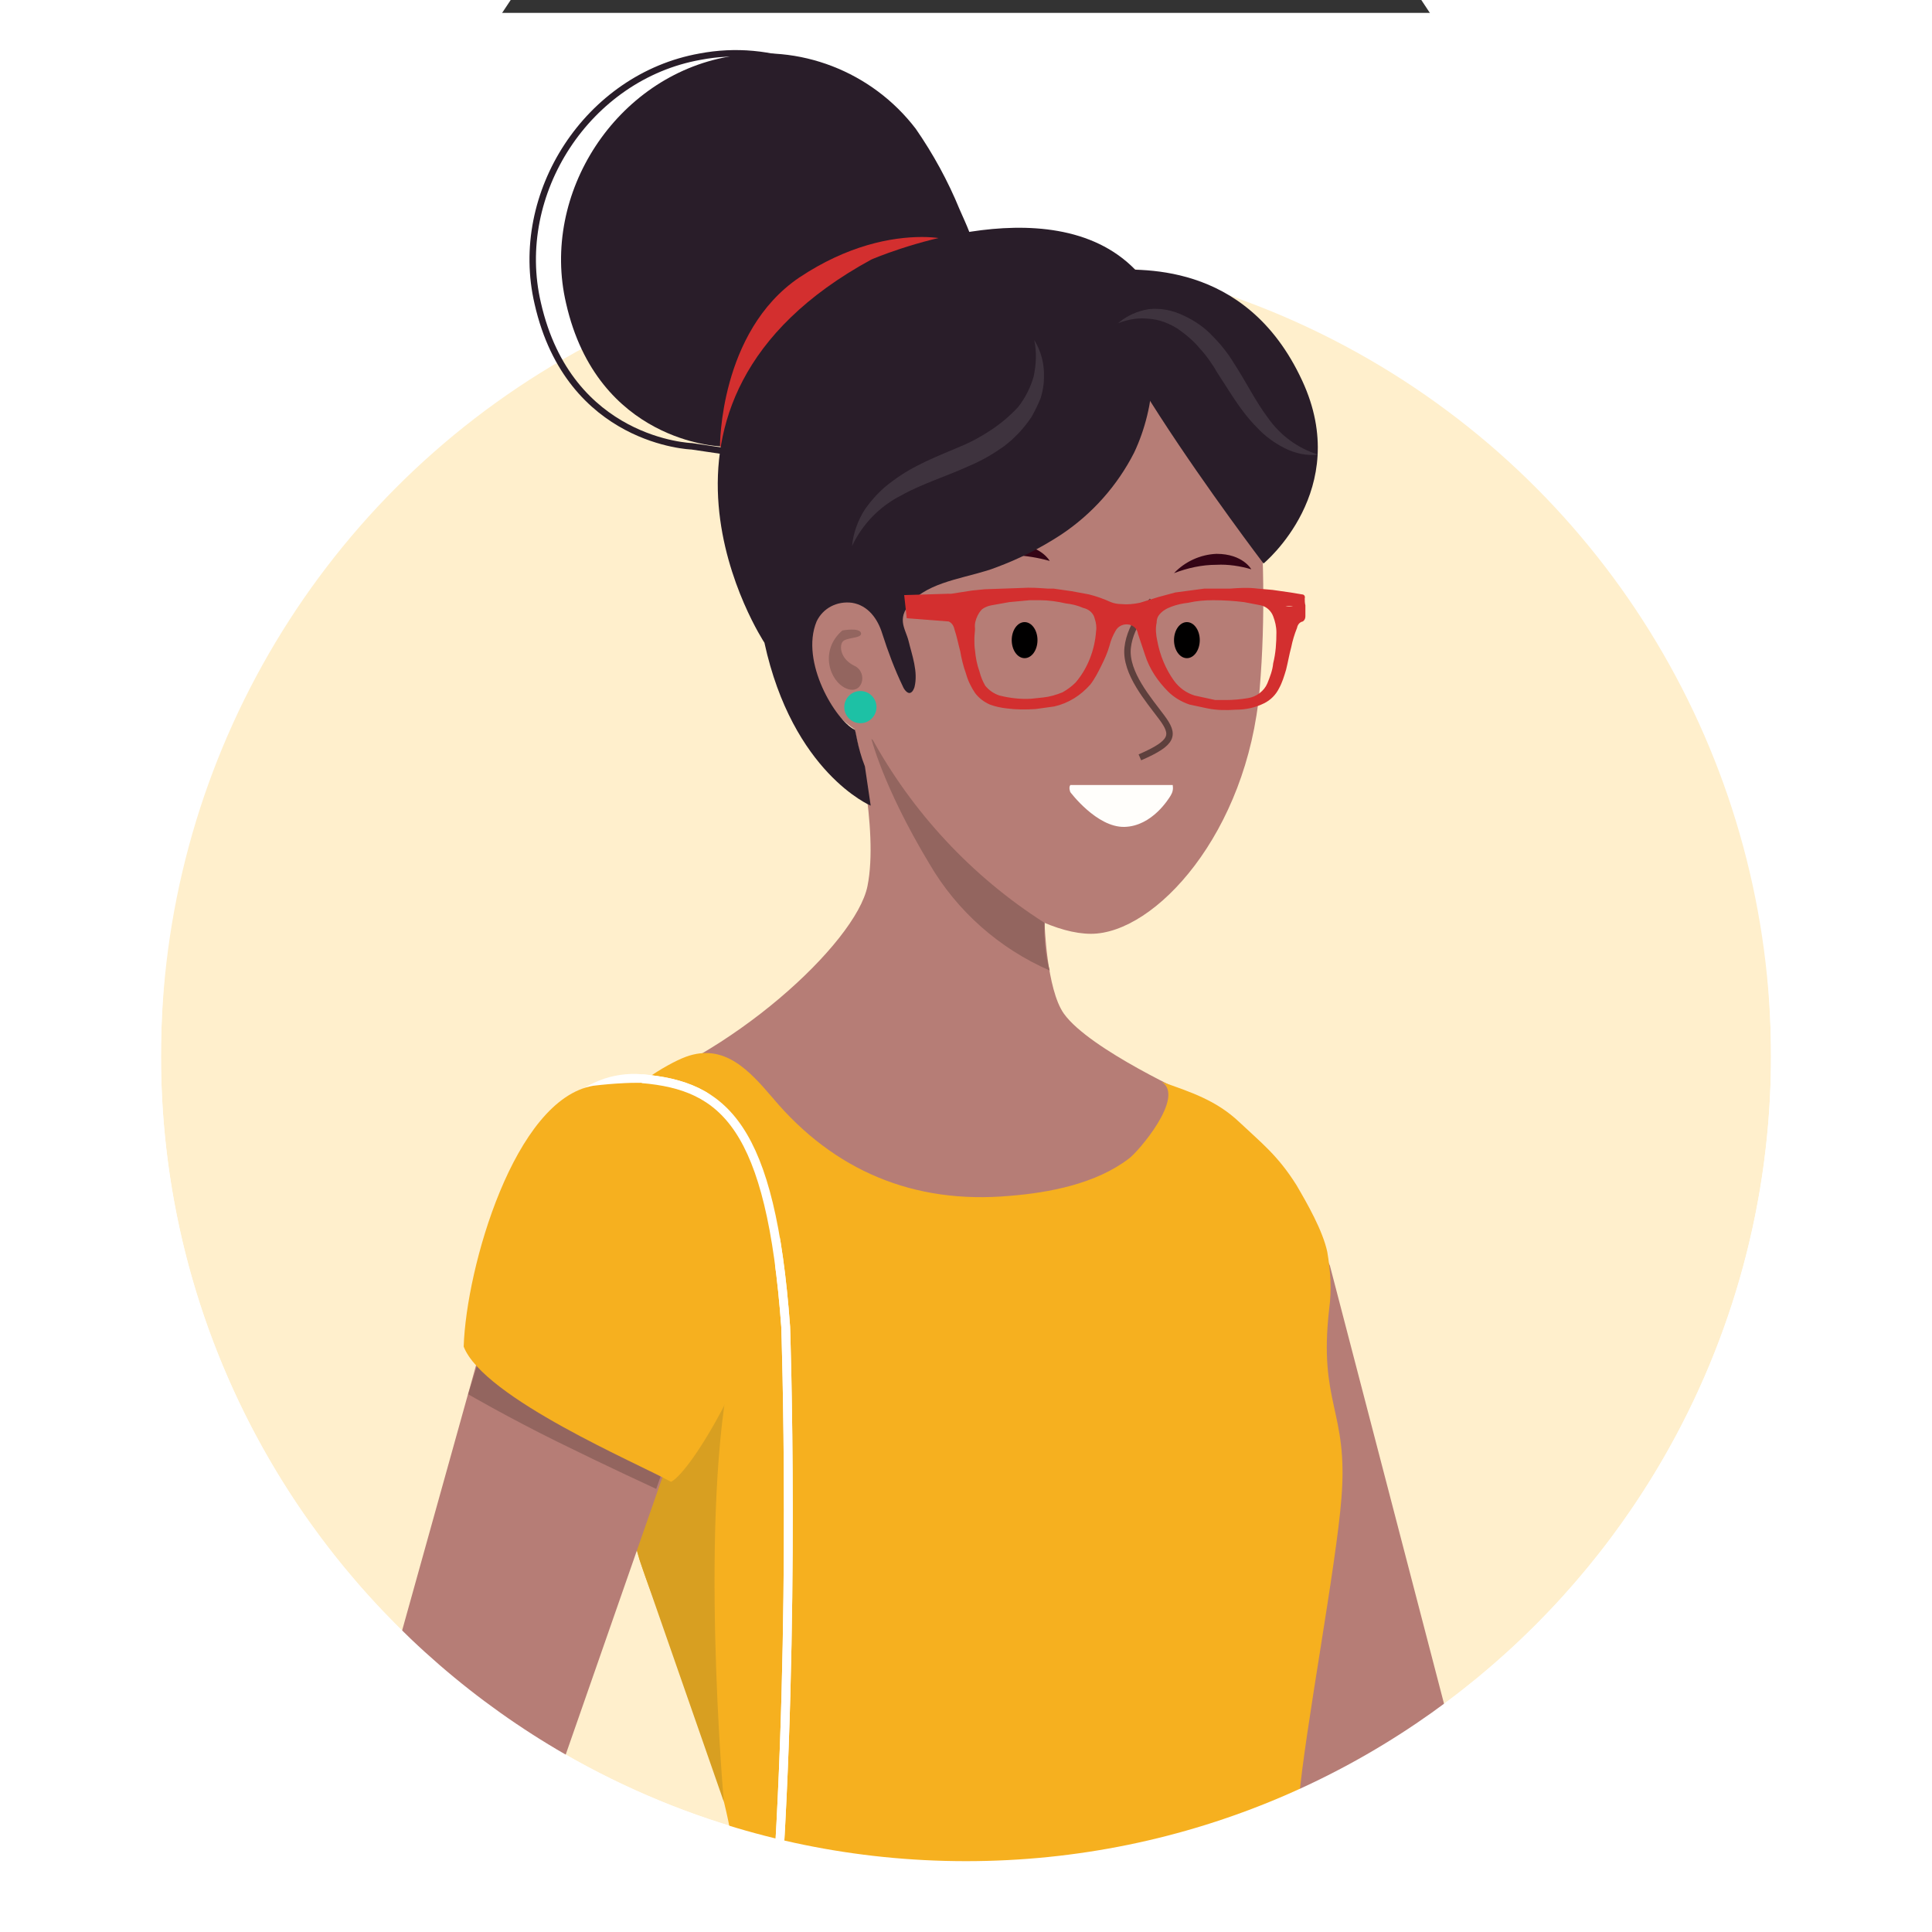
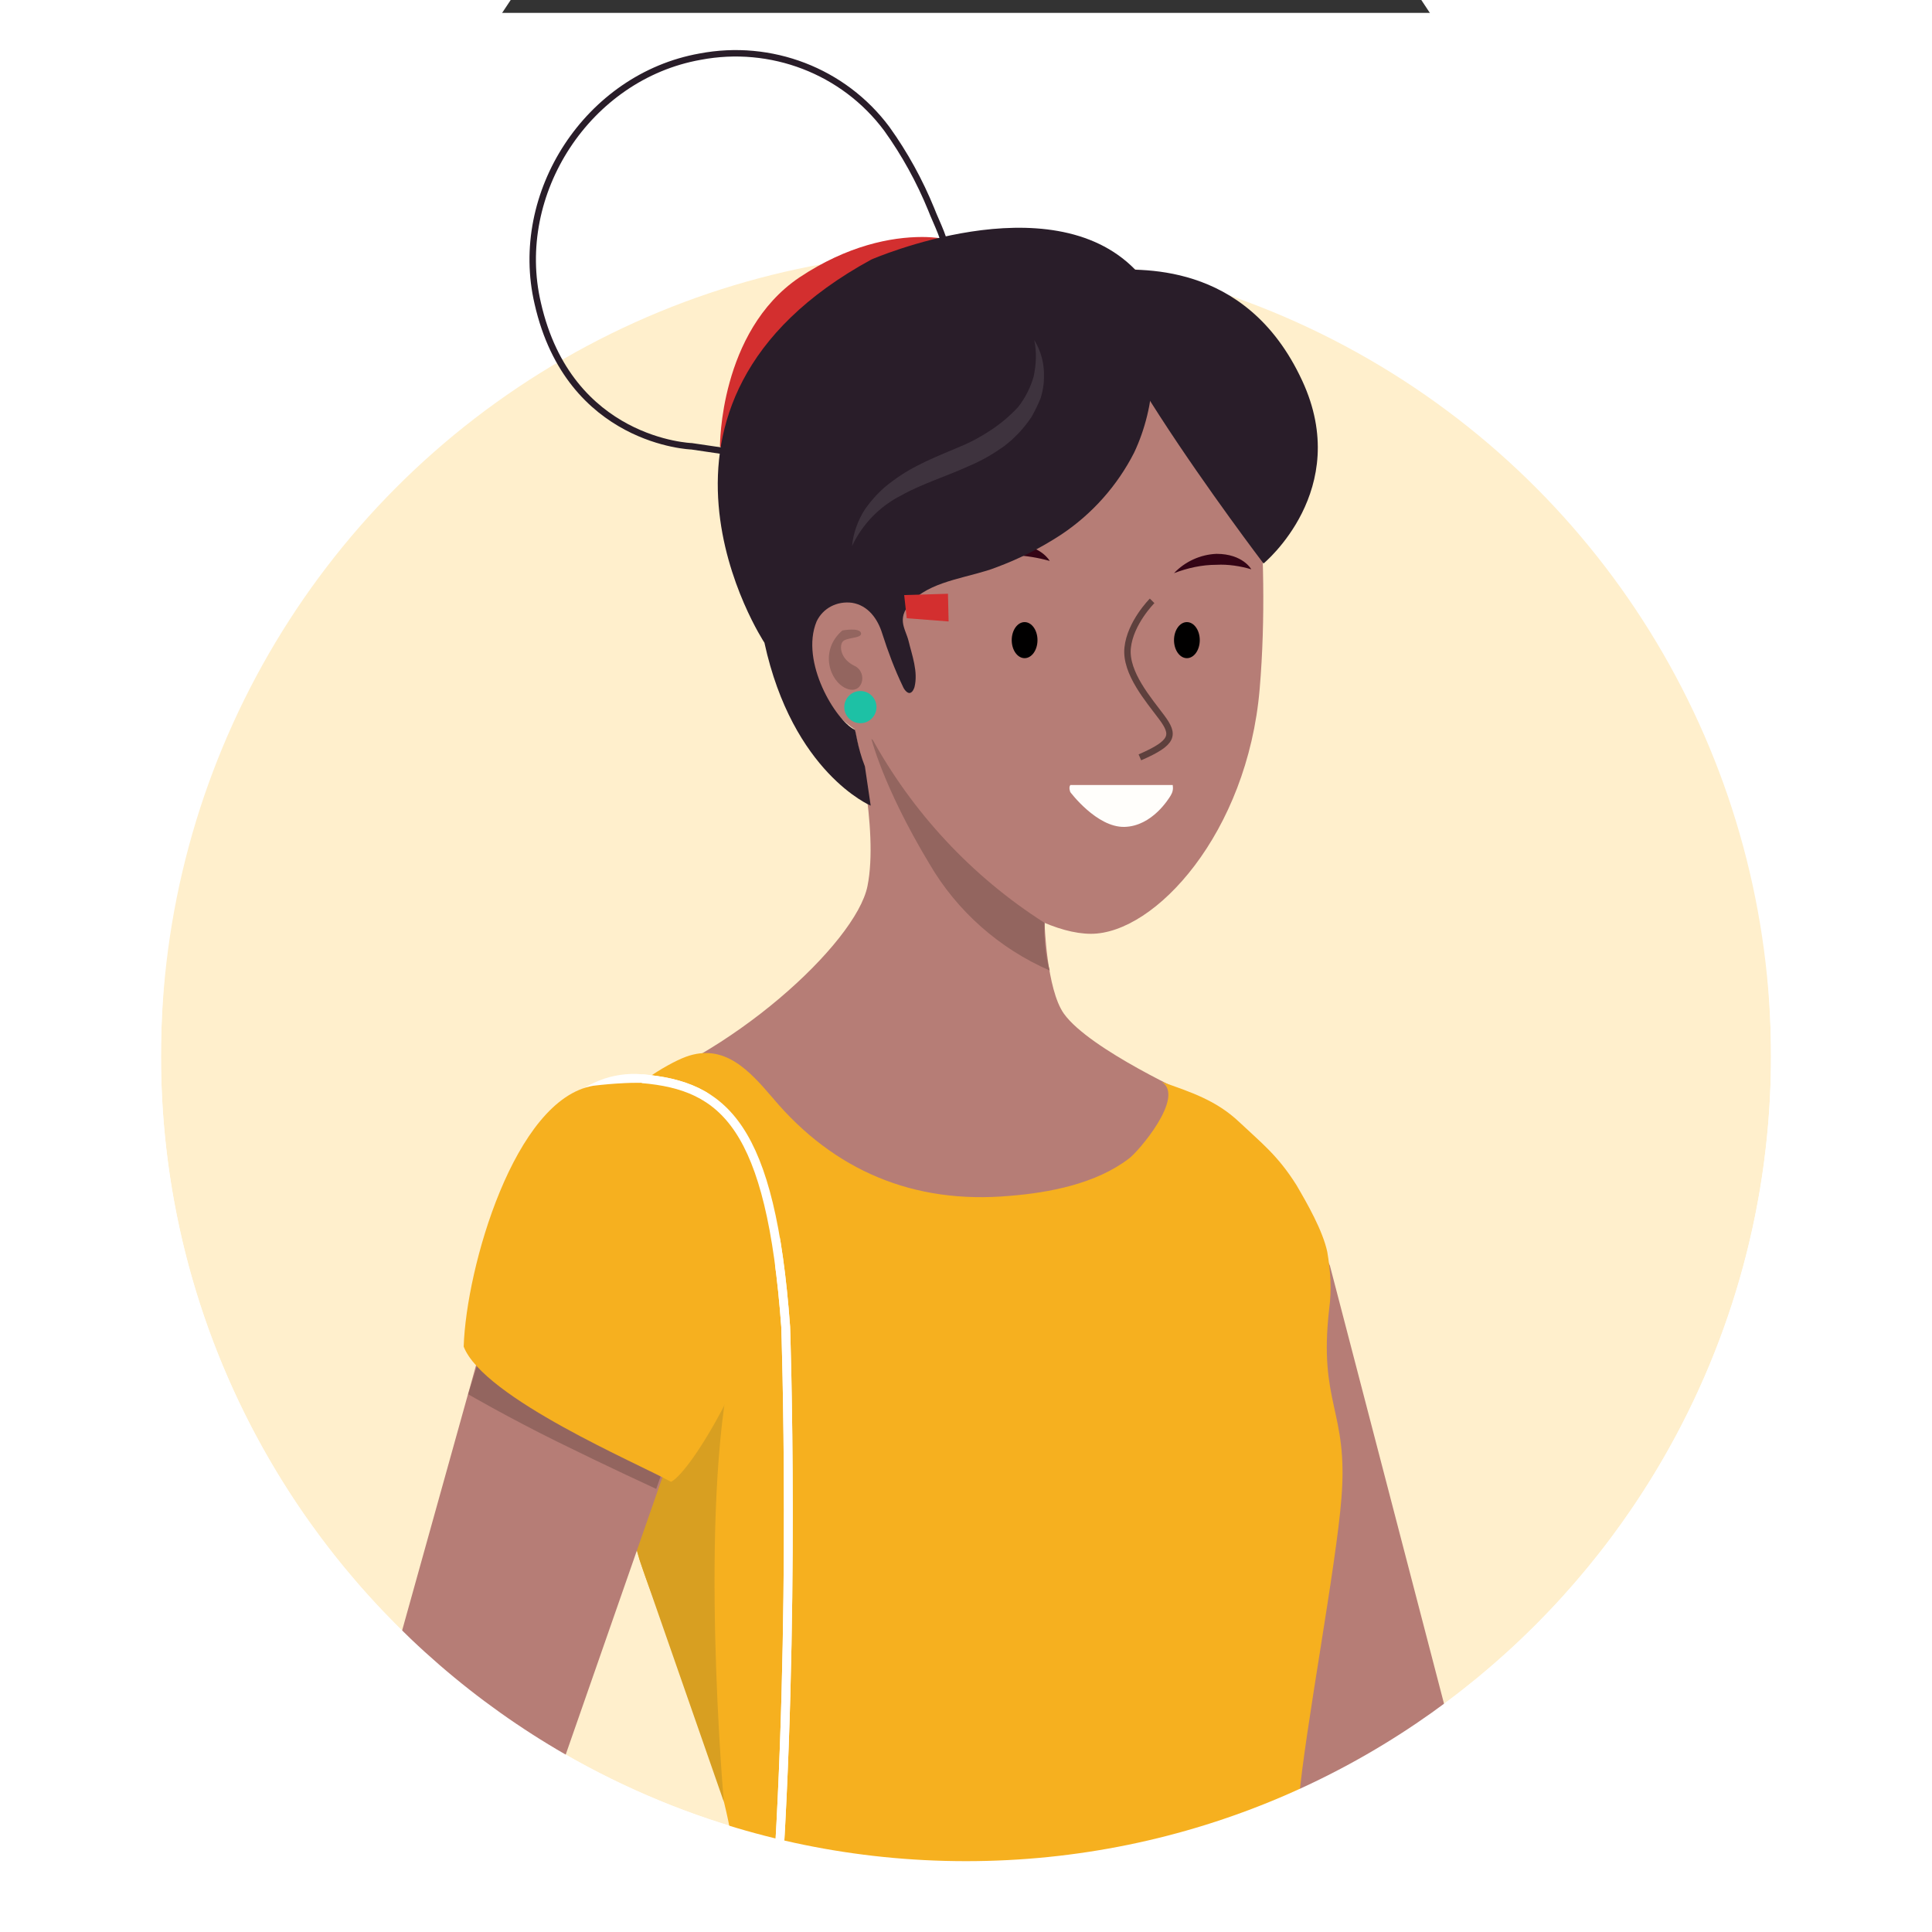
<svg xmlns="http://www.w3.org/2000/svg" version="1.1" x="0" y="0" viewBox="0 0 300 300" xml:space="preserve" enable-background="new 0 0 300 300">
  <rect x="0" y="0" width="300" height="300" fill="#333333" stroke="none" />
  <style type="text/css">.st0{fill:#fff}.st1{fill:#ffefcc}.st2{fill:#b67d76}.st3{fill:#010000}.st4{fill:#340415}.st5{fill:none;stroke:#5e403d;stroke-miterlimit:10}.st6{fill:#fffefb}.st7{fill:#93655f}.st8{fill:#dfaa88}.st9{fill:#1dc1a5}.st10{fill:#f6b01f}.st11{fill:#d89f21}.st12{fill:none;stroke:#fff;stroke-width:1.37;stroke-miterlimit:10}.st13{fill:#291d29}.st14{fill:none;stroke:#291d29;stroke-miterlimit:10}.st15{fill:#d32f2f}.st16{opacity:.1}</style>
  <g id="Background">
    <rect x="1" y="2" class="st0" width="300" height="300" />
    <circle class="st1" cx="150" cy="164" r="125" />
  </g>
  <g id="Customers">
    <g>
      <g id="Woman_3">
        <path class="st2" d="M194,62.7c0,0,3.5,22,1.6,44.3s-16.2,38-26.2,38s-27.6-13.3-33.1-29.8c0,0-10-3.6-10.8-14.6 s10.1-9.7,13.5-3.6c-1.1-11.9,1.6-23.9,7.6-34.3C156.6,45.5,189.1,49.4,194,62.7z" />
        <ellipse class="st3" cx="159.1" cy="99.4" rx="2" ry="2.8" />
        <ellipse class="st3" cx="184.3" cy="99.4" rx="2" ry="2.8" />
        <path class="st4" d="M182.3,89c2.1-0.8,4.3-1.3,6.6-1.3c1.8-0.1,3.7,0.2,5.4,0.7c0,0-1.3-2.4-5.4-2.4 C186.4,86.1,184,87.2,182.3,89z" />
        <path class="st4" d="M150.9,87.3c2.1-0.8,4.4-1.1,6.6-1.1c1.9,0.1,3.7,0.4,5.5,0.9c0,0-1.3-2.4-5.4-2.6 C155.1,84.5,152.6,85.5,150.9,87.3z" />
        <path class="st5" d="M178.9,93.3c0,0-3.4,3.4-3.8,7.3s3.3,8.1,5.3,10.8s1.9,3.9-3.4,6.2" />
        <path class="st6" d="M166.2,121.9h15.9c0.1,0.6,0,1.1-0.3,1.6c-0.3,0.5-2.9,4.8-7.2,4.9s-8.4-5.4-8.4-5.4 S165.9,122.3,166.2,121.9z" />
        <path class="st2" d="M132.7,113.3c0,0,3.8,15.4,2,24.3s-21.5,26.9-39.8,32.3c0,0,31.6,33.3,64.9,32.9s23.4-28.5,23.4-28.5l2.2-4 c0,0-16.2-7.3-20.2-12.9c-2.7-3.8-3-14.1-3-14.1l-25.4-29C136.8,114.3,134,112.9,132.7,113.3z" />
        <path class="st7" d="M135.2,114.3c0,0,1.7,7.5,9.1,19.8c4.3,7.4,10.9,13.2,18.7,16.6c-0.7-2.4-0.9-4.9-0.8-7.4 C150.9,136.1,141.6,126.1,135.2,114.3z" />
        <path class="st8" d="M139,97c0-0.1,0-0.2-0.1-0.3L139,97z" />
        <path class="st2" d="M136.3,115.2c0,0,4.2-5.6,2.7-18.2c-3.4-6.1-14.2-7.4-13.5,3.6S136.3,115.2,136.3,115.2z" />
        <path class="st7" d="M130.8,97.9c0,0,2.7-0.5,2.9,0.4s-2.4,0.6-2.9,1.4s-0.2,2.7,1.9,3.7s1.3,4.6-1.3,3.5S127.2,101,130.8,97.9z" />
        <circle class="st9" cx="133.6" cy="109.8" r="2.5" />
        <circle class="st9" cx="133.6" cy="109.8" r="2" />
        <path class="st2" d="M182.7,189.2c-7.9,2.4-12.3,10.7-9.9,18.6c0.3,1.1,0.8,2.2,1.4,3.2l32,88.2c5,8.4,27.7,3,37.5,2.7L227,275.2 l-20.5-78.7c-4.4-9.2-13.5-10.4-23.3-7.5L182.7,189.2z" />
        <path class="st10" d="M229.6,385c-32.2,15.1-69.7,21.1-104.1,10.4c-9.8-3-19.6-5.8-29.3-8.6c-2.8-0.9-13-2.1-14.4-4.3 s2.4-12.5,3-15.6c2.2-9.5,7.2-18.4,11-27.3s8.3-19.1,12.4-28.6c2.3-5.3,6.1-11.1,6.1-16.9c0.2-13.3-6.4-28.2-10.8-40.5 c-2.4-6.8-5.4-12.7-5.8-19.8c-0.7-9.9-1.1-19.7-1.6-29.6c-0.3-6.6-0.5-13.1-0.7-19.7c-0.1-3.3-1.1-8.7,0.1-11.9s8-7.4,11-8.5 c6-2.2,9.9,2.2,13.5,6.4c9.5,11.3,21.9,16.5,36.7,15.2c6.3-0.5,13.5-1.9,18.6-5.8c1.4-1,8.8-9.6,5.1-11.9c4.6,1.6,8.5,2.9,12,6.2 s6,5.2,8.9,9.8c1.7,2.9,4.1,7.1,4.8,10.4c0.5,2.9,0.7,5.9,0.3,8.8c-1.7,14.8,3,15.8,1.9,29.4c-0.8,10.5-5.7,36.3-6.6,46.8 c-0.3,4.3-1.5,9.5-1,13.8s3.1,9.8,4.5,14.3l9,28.6L229.6,385z" />
        <path class="st11" d="M113.7,211.3c-5.3,23.5-1.3,68.5-1.3,68.5l-13.1-37.6l-7.4-26.5L113.7,211.3z" />
        <path class="st12" d="M116.2,370.1l-38.7-2.5l-2.7-165.2c-0.1-9.5,3.2-18.6,9.4-25.8l3.8-4.4c2.9-3.4,7.3-5.1,11.7-4.7 c12.7,1.1,20,7.2,22.3,38.5c0,0,1.6,45.9-1.5,89.4S116.2,370.1,116.2,370.1z" />
        <path class="st2" d="M134.9,326c-5.5-6.8-14.6-15.2-20-22.2c-9.8-12.6-20.9-8.3-30.7-20.9l30.2-86.6c3.5-9.6-0.5-20.3-9.4-25.3 l-0.5-0.3c-7.3-4-16.4-1.3-20.3,6c-0.5,1-1,2-1.3,3.1l-15,53.8l-6.3,22.6c-1.8,6.6-5.4,13.7-3.6,20.5 c3.2,11.9,33.6,38.6,36.9,41.6s12.2,13.1,14.8,15.5s4.5,4.8,7.6,4.7c6.8-0.1,12.8,2.5,19.5,2.9c1.3,0.2,2.6,0,3.9-0.4 c1.3-0.4,2.2-1.5,2.5-2.8c0.3-1.8-0.9-3.4-2.1-4.8S137,328.4,134.9,326z" />
        <path class="st13" d="M196.2,87.5c0,0,13.9-11.4,6-28.4c-8.8-19-25.9-17.2-30.3-17.2C161.5,41.9,196.2,87.5,196.2,87.5z" />
        <path class="st14" d="M107.4,69.3c0,0-19-0.6-23.9-22.2c-4-17.1,7.8-35.2,25.2-38.3c11-2.1,22.3,2.2,29,11.2 c2.8,3.9,5.1,8.1,6.9,12.5c0.8,2.1,2.4,5,2.4,7.3l-33.5,30.4L107.4,69.3z" />
-         <path class="st13" d="M111.8,69.3c0,0-19-0.6-23.9-22.2c-4-17.1,7.8-35.2,25.2-38.3c11-2.1,22.3,2.3,29.1,11.2 c2.7,3.9,5,8.1,6.8,12.5c0.9,2.1,2.4,5,2.4,7.3l-33.5,30.4L111.8,69.3z" />
        <path class="st15" d="M111.8,69.3c0,0,1.5,1.8,2.4-0.6c2.1-5.6,6.4-18.2,15.6-23.3c13.1-7.3,19.2-7.8,19.2-7.8 c-1.9-0.5-3.8-0.8-5.8-0.8c-4.8,0-11.6,1.3-19.1,6.3C111.7,51.5,111.8,69.3,111.8,69.3z" />
        <path class="st13" d="M135.2,125.1c0,0-12.1-5.1-16.5-25.3c0,0-24.5-37.1,16.6-59.5c0,0,27.7-12.1,41,1.6 c0.8,0.9,1.2,3.5,1.5,4.6c2,7.8,1.8,16.4-1.7,23.8c-2.6,5.1-6.5,9.5-11.3,12.7c-3.2,2.1-6.6,3.8-10.1,5.1 c-3.8,1.5-9.6,2-12.7,4.9s-1.4,4.5-0.9,6.6s1.5,4.7,0.9,7.1c-0.1,0.3-0.3,0.8-0.7,0.9s-0.9-0.5-1.1-1c-1.3-2.7-2.3-5.4-3.2-8.2 c-0.7-2.3-2.2-4.4-4.7-4.8c-2.3-0.3-4.5,0.8-5.5,2.9c-2.6,6.3,3,15.4,5.9,16.8c0.2,0,0.4,2.7,1.6,5.7L135.2,125.1z" />
        <g class="st16">
          <path class="st0" d="M160.6,52.8c1.1,1.8,1.6,3.8,1.5,5.9c0,1.1-0.2,2.1-0.5,3.1c-0.4,1-0.9,2-1.4,2.9c-1.2,1.8-2.6,3.3-4.3,4.6 c-1.7,1.2-3.4,2.2-5.3,3c-3.7,1.7-7.4,2.8-10.6,4.6c-3.4,1.7-6.1,4.5-7.7,7.9c0.2-2,0.9-4,2-5.7c1.2-1.7,2.6-3.2,4.3-4.4 c3.3-2.5,7.1-3.9,10.6-5.4c1.7-0.7,3.3-1.6,4.8-2.6c1.5-1,2.9-2.2,4.1-3.5c1.1-1.4,1.9-3,2.4-4.7 C160.9,56.6,161,54.7,160.6,52.8z" />
        </g>
        <g class="st16">
-           <path class="st0" d="M173.6,50.2c1.4-1.2,3-1.9,4.8-2.2c1.9-0.2,3.7,0.2,5.4,1c1.7,0.8,3.2,1.8,4.5,3.2c1.3,1.3,2.4,2.7,3.3,4.2 c1.9,2.9,3.4,6,5.3,8.5c1.9,2.7,4.6,4.7,7.8,5.7c-1.8,0.2-3.6-0.2-5.2-1c-1.6-0.8-3.1-1.9-4.3-3.2c-2.6-2.6-4.3-5.7-6.1-8.4 c-0.8-1.4-1.7-2.7-2.8-3.9c-1-1.2-2.2-2.2-3.5-3.1c-1.3-0.8-2.8-1.4-4.4-1.5C176.8,49.3,175.1,49.6,173.6,50.2z" />
-         </g>
+           </g>
        <path class="st7" d="M72.7,216.5c0,0,6.2,3.6,13.9,7.4s15.3,7.3,15.3,7.3l4.4-12.6l-31-10.5L72.7,216.5z" />
        <path class="st10" d="M104.2,230.1c-5-2.8-29.1-13-32.2-21c0.4-12.3,7.9-38.4,20.1-40.5C145.5,162.1,110.5,226.9,104.2,230.1z" />
-         <path class="st15" d="M195.3,91.4l2.3,0.2l2.8,0.4l1.8,0.3c0.3,0,0.5,0.3,0.4,0.6c0,0,0,0,0,0c0,0.4,0,0.7,0.1,1.1 c0,0.6,0,1.1,0,1.7c0,0.3-0.1,0.6-0.4,0.8c-0.5,0.1-0.8,0.5-0.9,1c-0.4,1-0.7,2-0.9,3c-0.3,1.1-0.5,2.3-0.8,3.5 c-0.3,1-0.6,2-1.1,2.9c-0.5,1-1.3,1.8-2.3,2.3c-1.4,0.7-2.9,1-4.4,1c-1.5,0.1-2.9,0.1-4.4-0.2l-2.8-0.6c-1.2-0.4-2.4-1.1-3.3-2 c-1.6-1.6-2.9-3.5-3.6-5.7l-1.1-3.3c-0.1-0.7-0.6-1.2-1.3-1.4c-0.9-0.2-1.8,0.2-2.2,1c-0.4,0.7-0.7,1.4-0.9,2.2 c-0.3,1.1-0.8,2.2-1.3,3.2c-0.5,1-1,2-1.7,2.9c-1.5,1.7-3.4,2.9-5.6,3.4l-2.9,0.4c-1.5,0.1-3,0.1-4.5-0.1 c-0.9-0.1-1.8-0.3-2.6-0.6c-0.9-0.4-1.7-1-2.3-1.8c-0.6-0.9-1.1-1.9-1.4-3c-0.4-1.1-0.7-2.3-0.9-3.5c-0.3-1.1-0.5-2.2-0.9-3.4 c-0.1-0.5-0.4-1-0.9-1.2c-0.4-0.2-0.6-0.6-0.6-1c0-1,0-1.9,0.1-2.9c0.1-0.2,0.2-0.3,0.4-0.4h0.5l3.2-0.5l2-0.2l5.7-0.2 c1.4-0.1,2.7,0,4.1,0.1h0.9l2.8,0.4l2.7,0.5c1.2,0.3,2.3,0.7,3.4,1.2c0.5,0.2,1.1,0.3,1.6,0.3c1,0.1,1.9,0,2.9-0.2l2.9-0.9 l2.6-0.7l1.5-0.2l3-0.4h4C192.3,91.3,193.8,91.2,195.3,91.4z M151.4,101c0.1,1.1,0.3,2.2,0.7,3.3c0.2,0.8,0.5,1.5,0.9,2.2 c0.6,0.7,1.3,1.2,2.2,1.5c1.6,0.4,3.3,0.6,4.9,0.5l1.9-0.2c1-0.1,2-0.4,3-0.8c0.7-0.4,1.4-0.9,2-1.5c1.9-2.2,3-5.1,3.2-8 c0.1-0.6,0-1.3-0.2-1.9c-0.2-0.9-0.9-1.5-1.8-1.7c-0.9-0.4-1.8-0.6-2.7-0.7c-1.3-0.3-2.7-0.5-4-0.5h-1.6l-3.2,0.3l-2.8,0.5 c-0.5,0.1-1,0.3-1.4,0.6c-0.3,0.3-0.5,0.6-0.7,1c-0.3,0.6-0.5,1.3-0.4,2c0,0.5-0.1,1-0.1,1.6C151.3,99.8,151.3,100.4,151.4,101z M193.8,108.4c1.3-0.2,2.5-1.1,3-2.3c0.4-1,0.8-2,0.9-3.1c0.4-1.6,0.5-3.2,0.5-4.8c0-0.9-0.2-1.7-0.5-2.5c-0.3-0.8-1-1.5-1.9-1.7 l-2.6-0.5c-1.6-0.2-3.2-0.3-4.8-0.3c-1.3,0-2.6,0.1-3.9,0.4c-0.9,0.1-1.8,0.3-2.6,0.6c-0.8,0.3-1.5,0.7-2,1.4 c-0.2,0.3-0.3,0.7-0.3,1.1c-0.2,0.9-0.1,1.9,0.1,2.8c0.4,2.2,1.3,4.4,2.6,6.2c0.8,1.1,1.9,1.9,3.2,2.3l3.2,0.7h1.6 C191.5,108.7,192.6,108.6,193.8,108.4L193.8,108.4z M199.6,94.2h1.2C200.4,94.1,200,94.1,199.6,94.2L199.6,94.2z" />
        <polygon class="st15" points="147.2,92.2 140.4,92.4 140.8,96 147.3,96.5" />
        <path class="st12" d="M99.7,167.5c12.7,1.1,20,7.2,22.3,38.5c0,0,1.6,45.9-1.5,89.4" />
      </g>
    </g>
  </g>
  <g id="Rulers">
    <path class="st0" d="M220.7,0C253.5,48.8,275,121.2,275,164c0,69-56,125-125,125S25,233,25,164C25,121.2,46.5,48.8,79.3,0H0v300 h300V0H220.7z" />
  </g>
</svg>